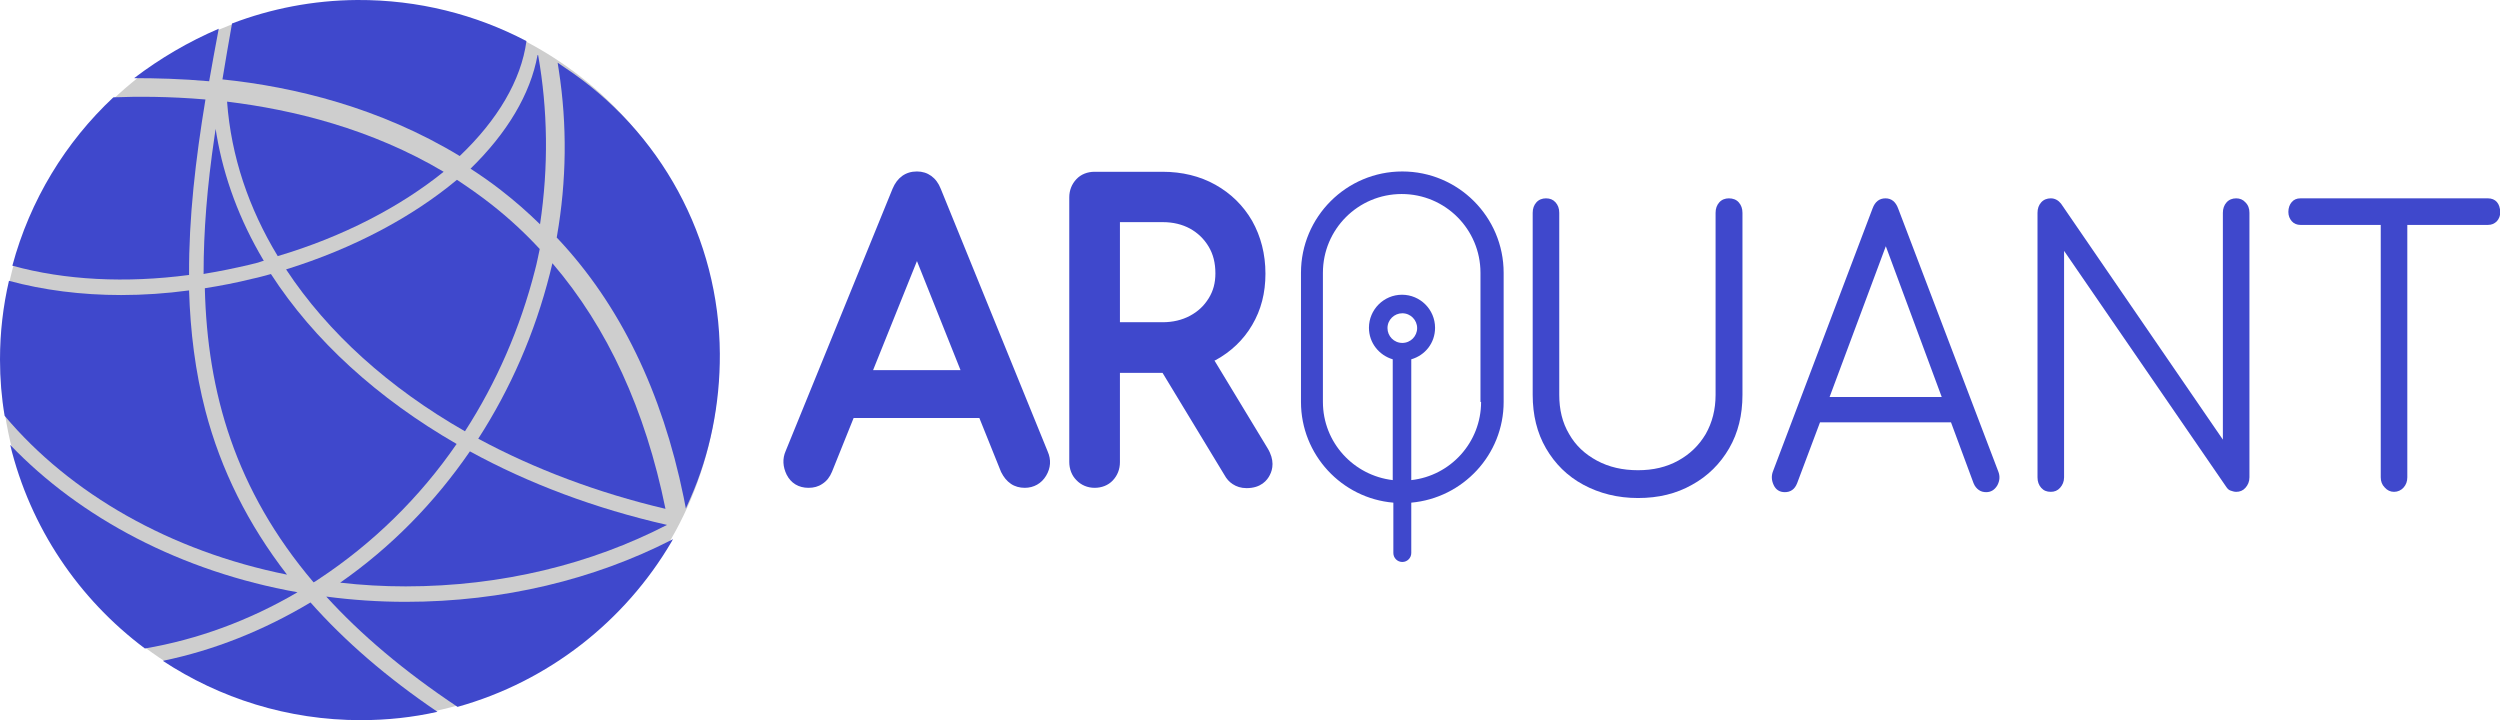
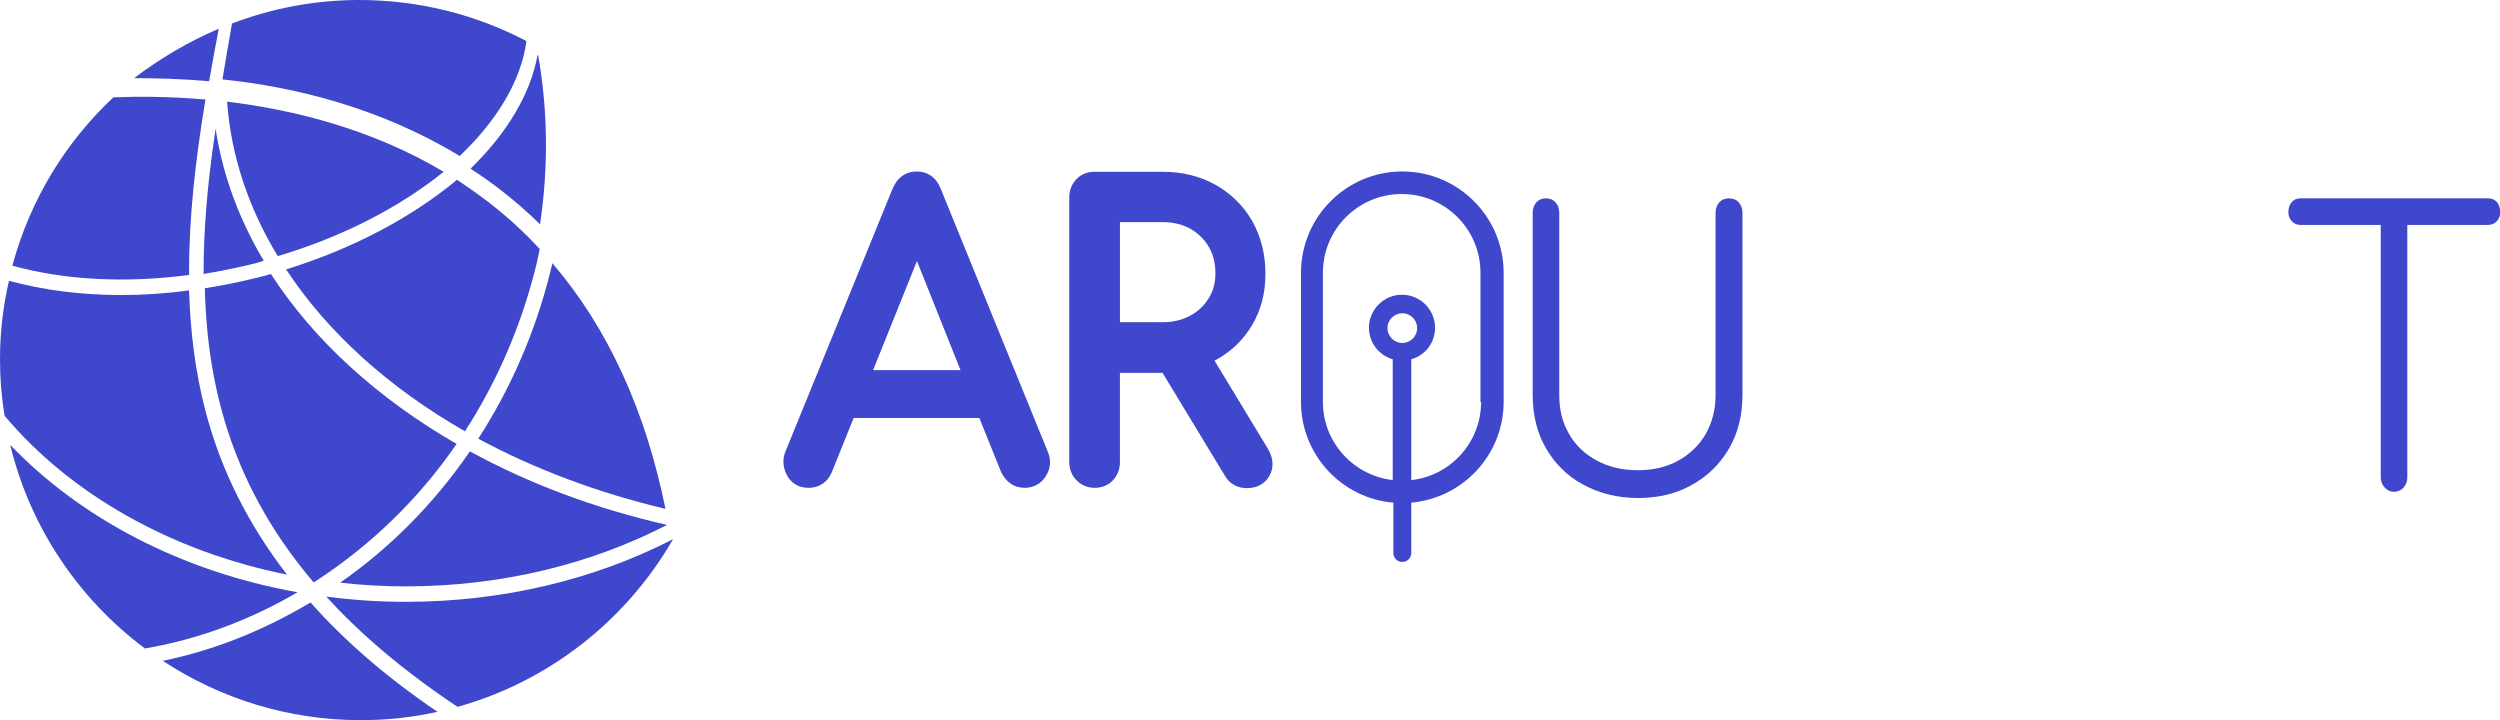
<svg xmlns="http://www.w3.org/2000/svg" version="1.1" id="Layer_1" x="0px" y="0px" viewBox="0 0 80.92 23.31" style="enable-background:new 0 0 80.92 23.31;" xml:space="preserve">
  <style type="text/css">
	.st0{fill:#CECECE;enable-background:new    ;}
	.st1{fill:#3F48CC;enable-background:new    ;}
	.st2{fill:#3F48CC;}
	.st3{enable-background:new    ;}
</style>
  <g>
-     <circle class="st0" cx="11.65" cy="11.65" r="11.62" />
    <g>
      <path class="st1" d="M7.08,0.93c-0.98,0.42-1.9,0.96-2.74,1.6c0.71,0,1.53,0.02,2.43,0.1C6.87,2.07,6.97,1.5,7.08,0.93z" />
      <path class="st1" d="M10.05,19.5c-1.52,0.91-3.13,1.55-4.78,1.89c1.84,1.21,4.04,1.92,6.41,1.92c0.85,0,1.68-0.09,2.48-0.27    C12.52,21.93,11.16,20.75,10.05,19.5z" />
-       <path class="st1" d="M18.27,2.18l-0.22-0.15l0.04,0.26c0.27,1.76,0.25,3.56-0.06,5.34l-0.01,0.06l0.04,0.04    c2,2.13,3.37,4.94,4.07,8.37l0.07,0.36l0.15-0.34c0.63-1.43,0.96-3.05,0.95-4.67C23.28,7.72,21.4,4.25,18.27,2.18z" />
      <path class="st1" d="M11.56,0c-1.43,0.01-2.79,0.28-4.05,0.76C7.4,1.37,7.3,1.97,7.2,2.57c2.32,0.24,5.09,0.91,7.68,2.48    c1.22-1.16,1.99-2.45,2.16-3.72C15.4,0.47,13.54-0.01,11.56,0z" />
      <path class="st1" d="M17.4,1.78c-0.23,1.27-0.99,2.53-2.17,3.68c0.34,0.22,0.67,0.45,0.99,0.7c0.44,0.34,0.86,0.71,1.26,1.1    c0.28-1.87,0.25-3.71-0.06-5.47C17.42,1.79,17.41,1.78,17.4,1.78z" />
      <path class="st1" d="M6.12,8.9C6.11,7.05,6.33,5.16,6.65,3.22c-1.17-0.1-2.2-0.1-2.98-0.07C2.12,4.6,0.97,6.48,0.4,8.6    C2.1,9.07,4.07,9.17,6.12,8.9z" />
      <path class="st1" d="M8.99,8.29c2.12-0.63,3.97-1.6,5.37-2.73c-2.34-1.39-4.87-2.01-7.01-2.27C7.48,5.06,8.05,6.74,8.99,8.29z" />
      <path class="st2" d="M8.52,8.41C7.76,7.13,7.25,5.77,7.01,4.36L6.98,4.17l-0.03,0.2C6.7,6.05,6.59,7.51,6.59,8.83v0.04l0.04-0.01    C7.12,8.78,7.6,8.68,8.07,8.57c0.09-0.02,0.19-0.05,0.28-0.07C8.4,8.48,8.45,8.47,8.5,8.45l0.04-0.01L8.52,8.41z" />
      <g class="st3">
        <path class="st1" d="M15.05,13.96c1.02-1.58,1.79-3.34,2.27-5.23c0.06-0.22,0.1-0.44,0.15-0.67c-0.48-0.52-1-1-1.56-1.44     c-0.37-0.29-0.74-0.55-1.12-0.8c-1.44,1.2-3.34,2.22-5.53,2.9C10.61,10.77,12.6,12.56,15.05,13.96z" />
        <path class="st1" d="M8.77,8.87C8.58,8.92,8.38,8.98,8.18,9.02C7.66,9.15,7.14,9.25,6.63,9.33c0.08,3.36,0.98,6.53,3.52,9.52     c0.05-0.03,0.11-0.06,0.16-0.1c1.76-1.16,3.28-2.65,4.47-4.38C12.23,12.9,10.16,11.02,8.77,8.87z" />
      </g>
      <path class="st1" d="M21.54,16.47c-0.65-3.2-1.87-5.86-3.66-7.95c-0.03,0.11-0.05,0.22-0.08,0.33c-0.49,1.94-1.28,3.74-2.32,5.35    C17.3,15.18,19.34,15.95,21.54,16.47z" />
      <g class="st3">
        <path class="st1" d="M13.13,18.98c3.12,0,6.02-0.73,8.46-1.99c-2.33-0.53-4.48-1.34-6.38-2.38c-1.14,1.66-2.55,3.1-4.2,4.25     C11.71,18.94,12.41,18.98,13.13,18.98z" />
        <path class="st1" d="M13.13,19.48c-0.88,0-1.74-0.06-2.57-0.17c1.11,1.22,2.51,2.41,4.25,3.57c2.94-0.82,5.42-2.77,6.93-5.35     c0,0,0.05-0.09,0.04-0.08c-0.02,0.01-0.05,0.03-0.05,0.03C19.24,18.75,16.29,19.48,13.13,19.48z" />
      </g>
      <g class="st3">
        <path class="st1" d="M0.33,14.4c0.65,2.68,2.22,4.99,4.36,6.59c1.7-0.29,3.37-0.9,4.94-1.82C5.87,18.5,2.6,16.77,0.33,14.4z" />
        <path class="st1" d="M9.29,18.6c-1.26-1.63-2.14-3.39-2.64-5.3c-0.33-1.27-0.49-2.57-0.53-3.9C5.38,9.5,4.64,9.55,3.92,9.55     c-1.29,0-2.52-0.16-3.63-0.46C0.1,9.91,0,10.76,0,11.64c0,0.62,0.05,1.23,0.15,1.82C2.27,15.98,5.51,17.84,9.29,18.6z" />
      </g>
    </g>
    <g class="st3">
      <g>
        <path class="st2" d="M30.45,6.11c-0.14-0.36-0.42-0.56-0.77-0.56c-0.37,0-0.64,0.2-0.79,0.56l-3.46,8.49     c-0.11,0.25-0.09,0.51,0.03,0.76c0.14,0.28,0.39,0.43,0.71,0.43c0.17,0,0.32-0.04,0.45-0.13c0.14-0.09,0.24-0.22,0.31-0.39     l0.7-1.74h4.07l0.7,1.74l0.01,0.02c0.08,0.16,0.18,0.28,0.31,0.37c0.13,0.09,0.29,0.13,0.45,0.13c0.29,0,0.54-0.14,0.69-0.39     c0.15-0.25,0.17-0.52,0.05-0.79L30.45,6.11z M28.26,11.98l1.42-3.53l1.41,3.53H28.26z" />
        <path class="st2" d="M41.03,14.51l-1.72-2.84c0.01,0,0.02-0.01,0.03-0.01c0.5-0.27,0.91-0.66,1.19-1.14     c0.29-0.49,0.43-1.04,0.43-1.66c0-0.64-0.15-1.21-0.43-1.71c-0.29-0.5-0.69-0.89-1.19-1.17c-0.5-0.28-1.08-0.42-1.71-0.42h-2.2     c-0.23,0-0.44,0.08-0.59,0.24c-0.15,0.16-0.23,0.36-0.23,0.59v8.56c0,0.23,0.08,0.44,0.23,0.59c0.15,0.16,0.36,0.25,0.59,0.25     c0.23,0,0.44-0.08,0.59-0.24c0.15-0.16,0.23-0.36,0.23-0.59v-2.89h1.38c0,0,0,0,0,0l2,3.3c0.07,0.13,0.16,0.23,0.27,0.3     c0.12,0.08,0.27,0.13,0.45,0.13c0.47,0,0.67-0.26,0.75-0.42C41.2,15.19,41.26,14.89,41.03,14.51z M36.25,7.19h1.38     c0.34,0,0.63,0.07,0.89,0.21c0.25,0.14,0.45,0.33,0.6,0.58c0.15,0.25,0.22,0.53,0.22,0.87c0,0.31-0.07,0.57-0.22,0.81     c-0.15,0.24-0.34,0.42-0.6,0.56c-0.26,0.14-0.56,0.21-0.89,0.21h-1.38V7.19z" />
      </g>
      <g>
        <path class="st2" d="M55.96,6.42c-0.12,0-0.23,0.04-0.31,0.13c-0.08,0.09-0.12,0.2-0.12,0.34v5.89c0,0.48-0.11,0.9-0.32,1.27     c-0.22,0.37-0.51,0.65-0.89,0.86c-0.38,0.21-0.81,0.31-1.3,0.31c-0.5,0-0.94-0.1-1.33-0.31c-0.39-0.21-0.69-0.49-0.9-0.86     c-0.22-0.37-0.32-0.79-0.32-1.27V6.89c0-0.14-0.04-0.25-0.12-0.34c-0.08-0.09-0.18-0.13-0.31-0.13c-0.12,0-0.23,0.04-0.31,0.13     c-0.08,0.09-0.12,0.2-0.12,0.34v5.89c0,0.65,0.14,1.23,0.43,1.73c0.29,0.5,0.69,0.9,1.21,1.18c0.52,0.28,1.11,0.43,1.77,0.43     c0.66,0,1.24-0.14,1.75-0.43c0.51-0.28,0.91-0.68,1.2-1.18c0.29-0.5,0.43-1.08,0.43-1.73V6.89c0-0.14-0.04-0.25-0.12-0.34     C56.2,6.46,56.09,6.42,55.96,6.42z" />
-         <path class="st2" d="M61.44,6.75c-0.08-0.22-0.22-0.33-0.41-0.33c-0.2,0-0.34,0.11-0.42,0.33l-3.22,8.5     c-0.06,0.15-0.05,0.3,0.02,0.45c0.07,0.15,0.19,0.23,0.36,0.23c0.09,0,0.17-0.02,0.24-0.07c0.07-0.05,0.12-0.12,0.16-0.22     l0.74-1.97h4.24l0.73,1.97c0.04,0.1,0.1,0.17,0.17,0.22c0.07,0.05,0.15,0.07,0.24,0.07c0.15,0,0.27-0.07,0.36-0.22     c0.08-0.15,0.09-0.3,0.03-0.45L61.44,6.75z M59.22,12.85l1.82-4.88l1.81,4.88H59.22z" />
-         <path class="st2" d="M72.38,6.42c-0.12,0-0.23,0.04-0.31,0.13c-0.08,0.09-0.12,0.2-0.12,0.34v7.34l-5.24-7.64     c-0.09-0.11-0.2-0.17-0.33-0.17c-0.12,0-0.23,0.04-0.31,0.13c-0.08,0.09-0.12,0.2-0.12,0.34v8.56c0,0.14,0.04,0.25,0.12,0.34     c0.08,0.09,0.18,0.13,0.31,0.13c0.12,0,0.22-0.04,0.3-0.13c0.08-0.09,0.13-0.2,0.13-0.34V8.12l5.25,7.64     c0.04,0.06,0.08,0.1,0.14,0.12c0.06,0.02,0.12,0.04,0.18,0.04c0.12,0,0.22-0.04,0.3-0.13c0.08-0.09,0.13-0.2,0.13-0.34V6.89     c0-0.14-0.04-0.25-0.13-0.34C72.6,6.46,72.5,6.42,72.38,6.42z" />
        <path class="st2" d="M80.82,6.54c-0.07-0.08-0.17-0.12-0.29-0.12h-2.61h-0.86h-2.6c-0.12,0-0.21,0.04-0.28,0.12     c-0.07,0.08-0.11,0.19-0.11,0.32c0,0.12,0.04,0.22,0.11,0.3c0.07,0.08,0.17,0.12,0.28,0.12h2.6v8.17c0,0.13,0.04,0.24,0.13,0.33     c0.08,0.09,0.18,0.14,0.3,0.14c0.12,0,0.23-0.05,0.31-0.14c0.08-0.09,0.12-0.2,0.12-0.33V7.28h2.61c0.12,0,0.21-0.04,0.29-0.12     c0.07-0.08,0.11-0.18,0.11-0.3C80.92,6.73,80.89,6.62,80.82,6.54z" />
        <path class="st2" d="M45.39,5.55c-1.81,0-3.28,1.47-3.28,3.28v4.18c0,1.71,1.32,3.12,2.99,3.26v1.63c0,0.16,0.13,0.29,0.29,0.29     c0.16,0,0.29-0.13,0.29-0.29v-1.63c1.67-0.15,2.99-1.55,2.99-3.26V8.83C48.67,7.02,47.2,5.55,45.39,5.55z M45.39,11.1     c-0.27,0-0.48-0.22-0.48-0.48c0-0.27,0.22-0.48,0.48-0.48c0.27,0,0.48,0.22,0.48,0.48C45.87,10.88,45.66,11.1,45.39,11.1z      M47.94,13.01c0,1.31-0.99,2.39-2.26,2.53v-3.91c0.45-0.13,0.77-0.53,0.77-1.02c0-0.59-0.48-1.07-1.07-1.07     c-0.59,0-1.07,0.48-1.07,1.07c0,0.49,0.33,0.89,0.77,1.02v3.91c-1.27-0.15-2.26-1.22-2.26-2.53V8.83c0-1.41,1.14-2.55,2.55-2.55     c1.41,0,2.55,1.14,2.55,2.55V13.01z" />
      </g>
    </g>
  </g>
</svg>